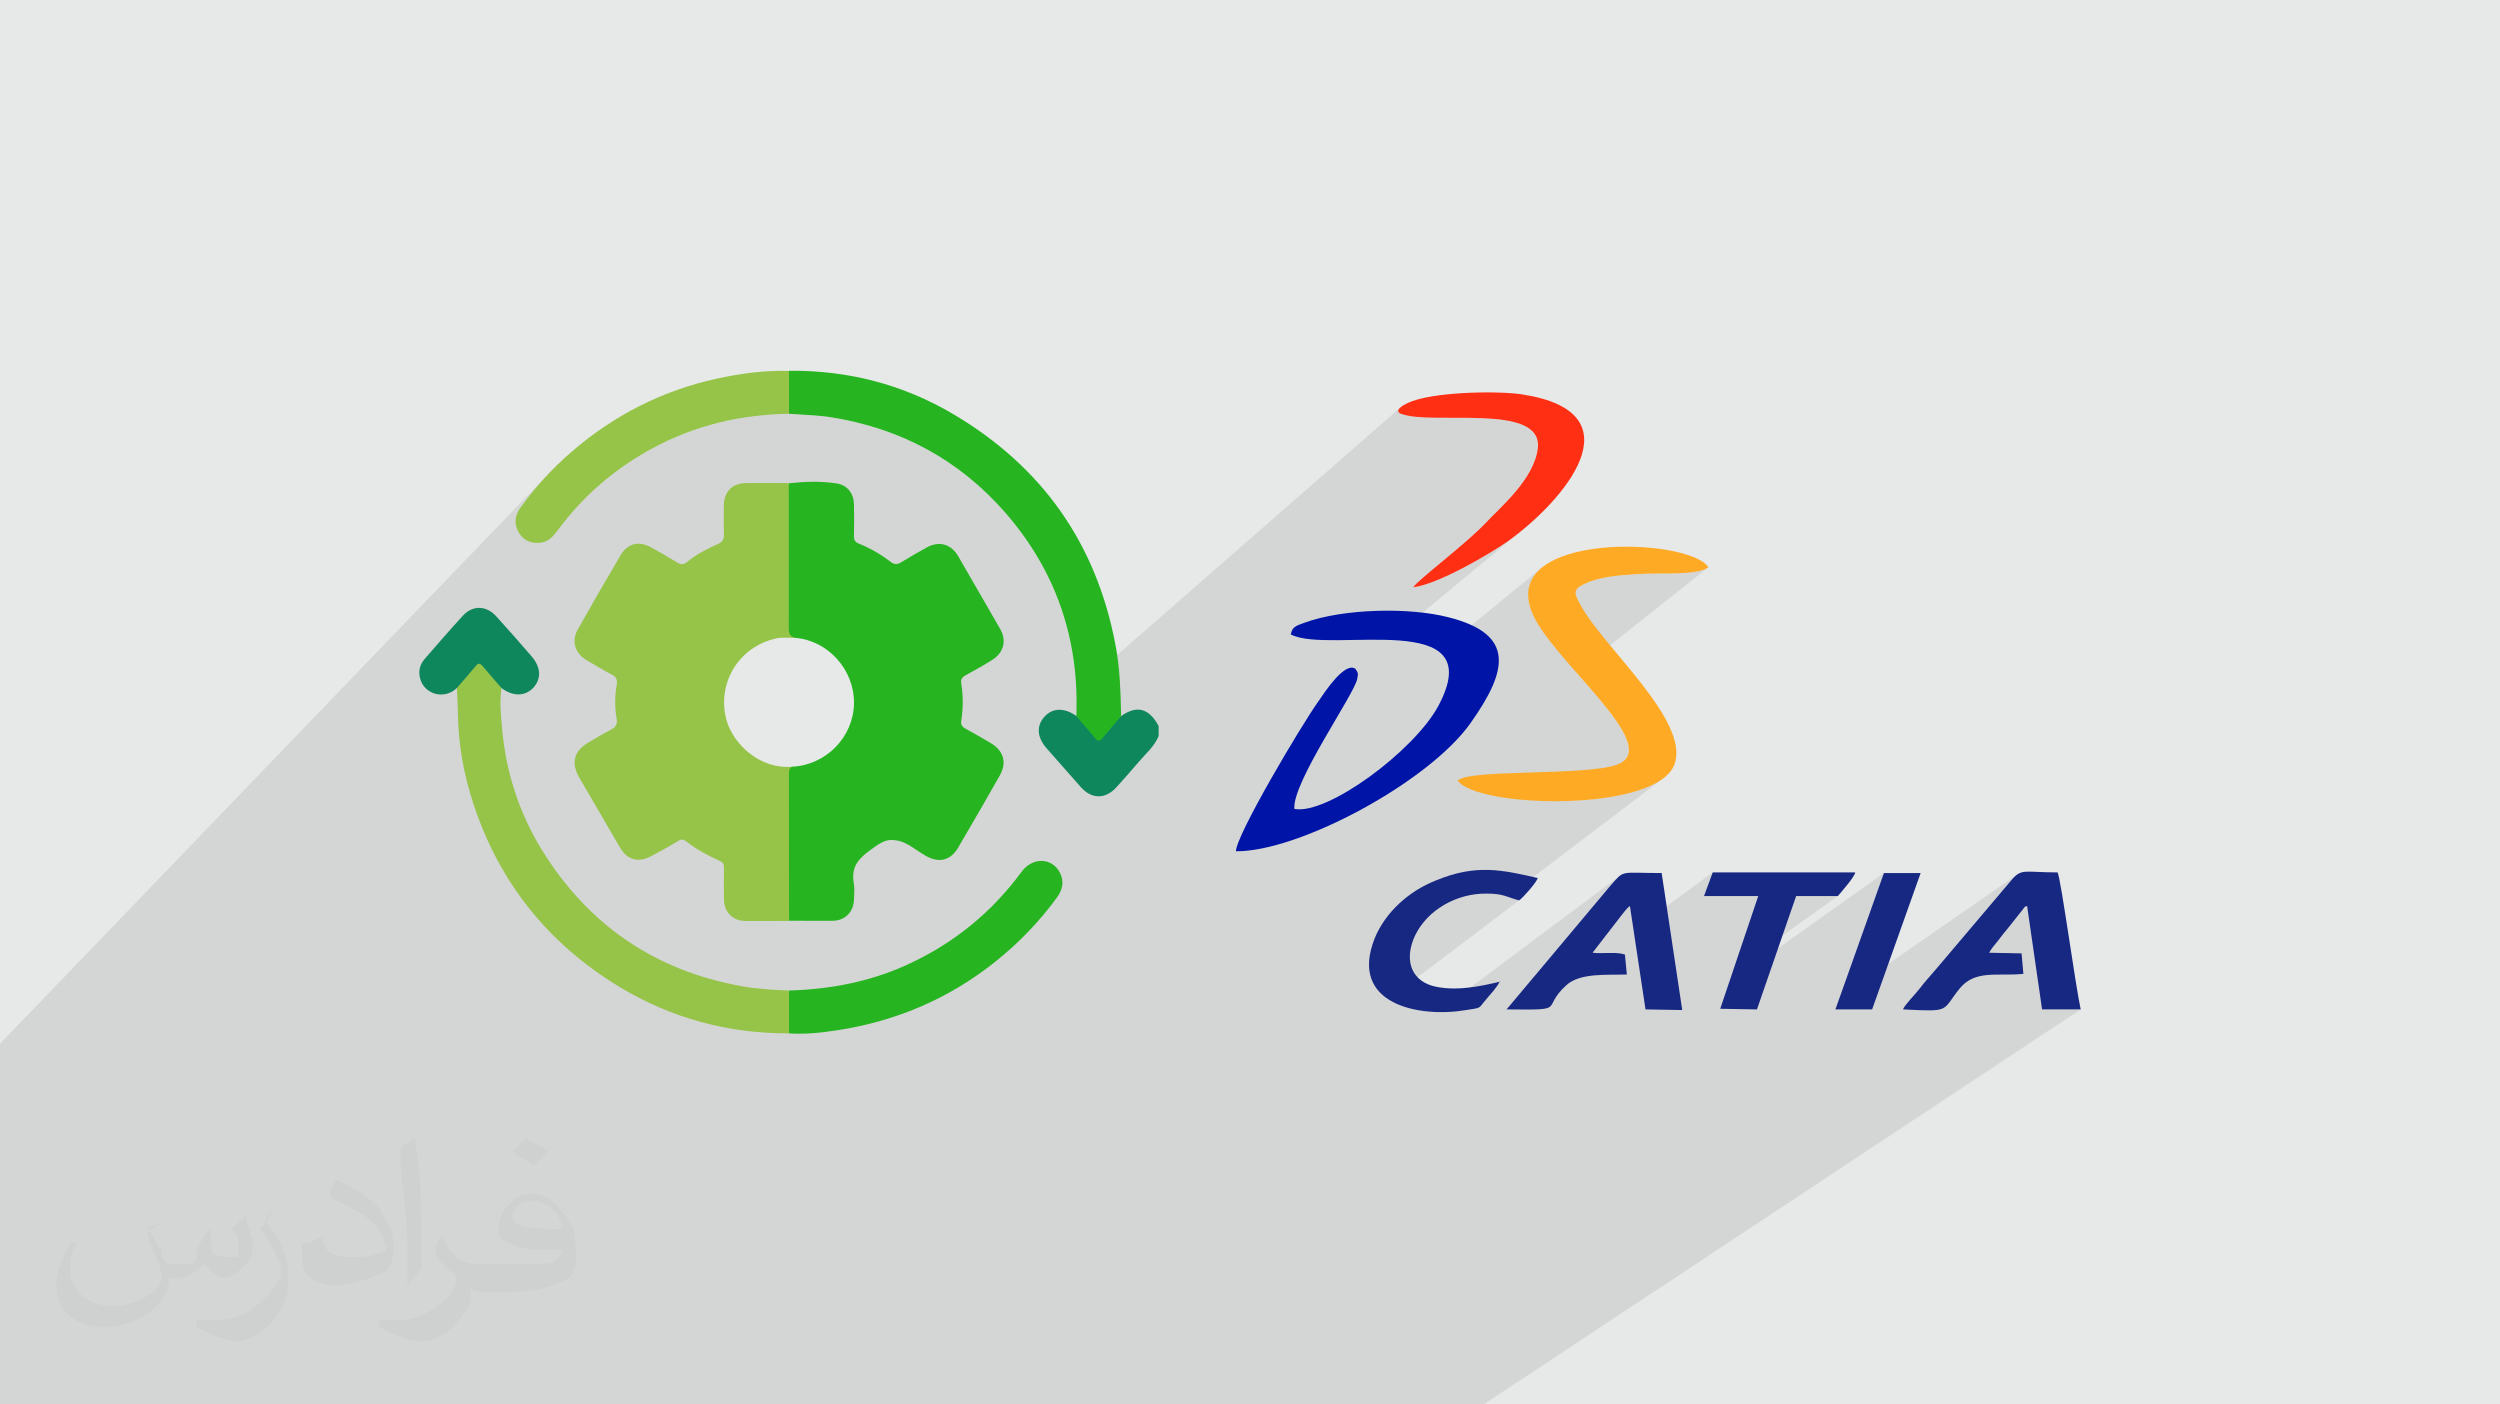
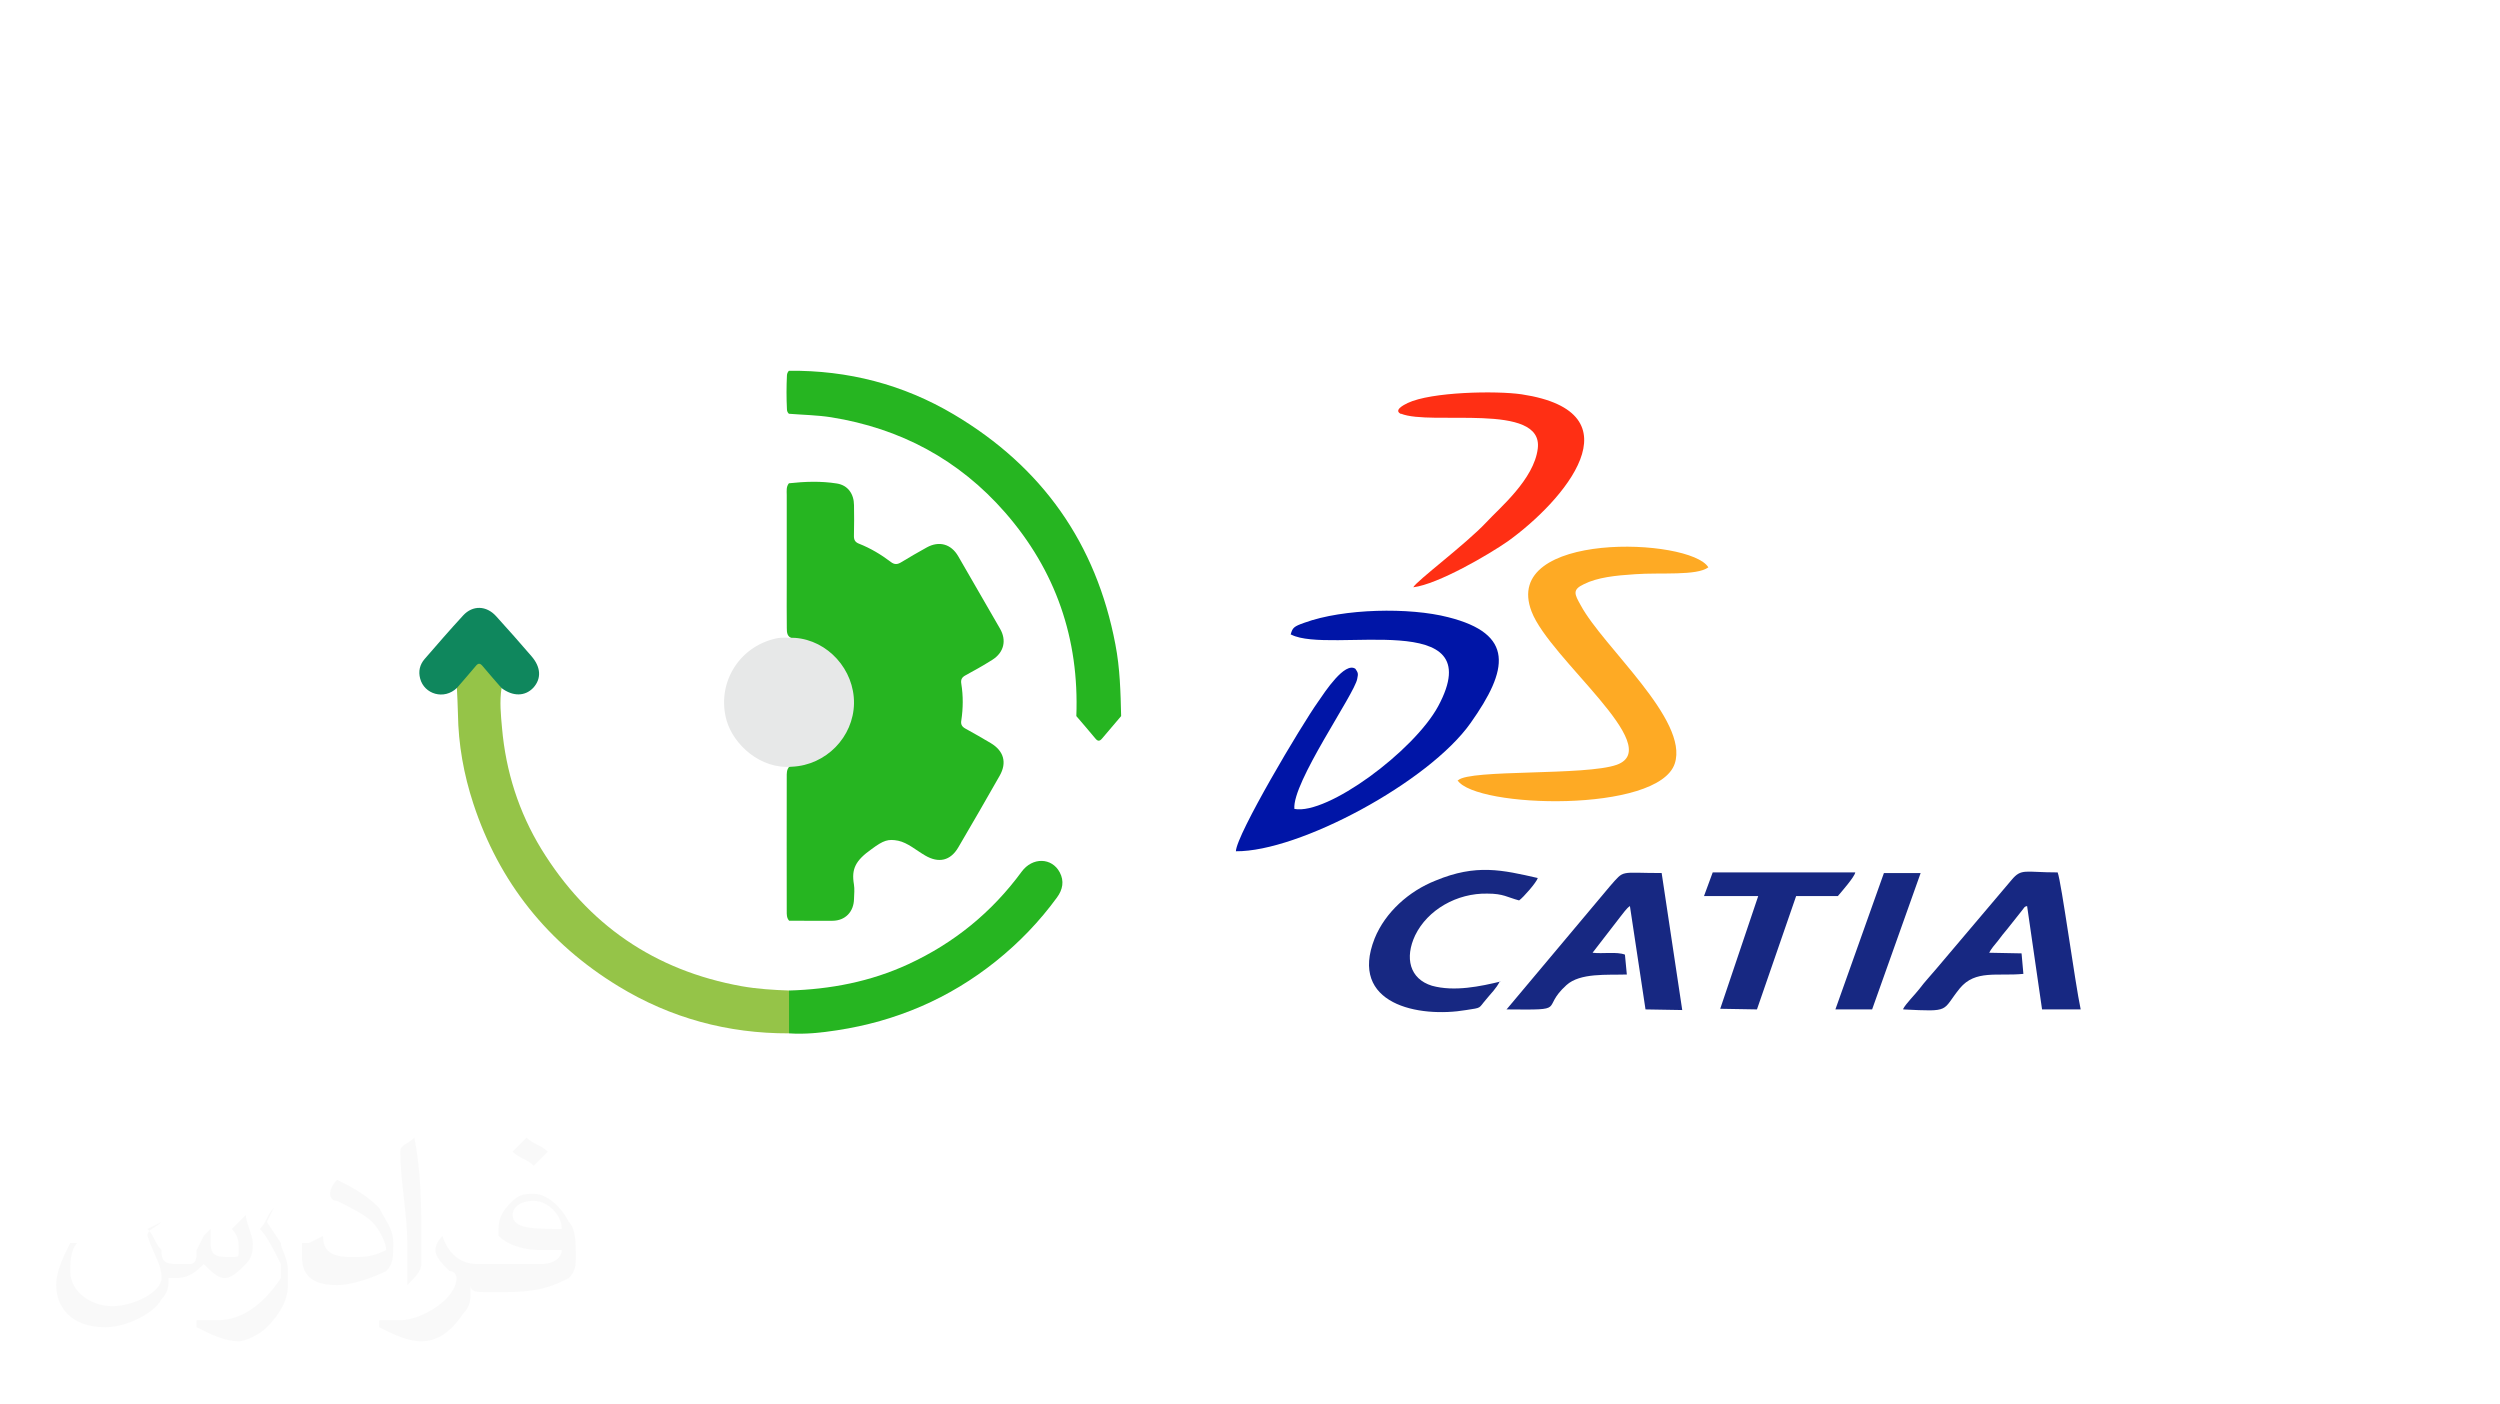
<svg xmlns="http://www.w3.org/2000/svg" xml:space="preserve" width="356px" height="200px" version="1.0" shape-rendering="geometricPrecision" text-rendering="geometricPrecision" image-rendering="optimizeQuality" fill-rule="evenodd" clip-rule="evenodd" viewBox="0 0 356000 200000" enable-background="new 0 0 512 512">
  <g id="Layer_x0020_1">
-     <path fill="#E7E8E8" d="M0 0l356000 0 0 200000 -356000 0 0 -200000z" />
-     <path fill="#373435" fill-opacity="0.102" d="M199480 58900l-30 20 -220 -150 -120 -220 50 -230 180 -230 -46080 40270 -10 -450 -140 -1980 -230 -1960 -320 -1920 -410 -1890 -490 -1860 -590 -1830 -680 -1800 -760 -1770 -860 -1730 -940 -1710 -1040 -1670 -1130 -1630 -1220 -1610 -1310 -1570 -1250 -1380 -1300 -1300 -1330 -1230 -1380 -1160 -1410 -1090 -1460 -1020 -1490 -950 -1540 -880 -1570 -810 -1600 -740 -1650 -670 -1690 -600 -1720 -540 -1750 -460 -1800 -400 -1830 -330 -740 -100 -760 -90 -750 -60 -750 -60 -760 -50 -750 -40 -760 -50 -730 -50 0 0 -20 0 0 0 -70 -70 -50 -70 -50 -70 -40 -80 -30 -90 -30 -80 -10 -90 0 -100 -30 -600 -20 -600 -10 -600 0 -610 0 -600 10 -600 20 -610 30 -600 10 -90 10 -90 30 -80 30 -90 40 -80 40 -80 60 -70 60 -70 -6670 6710 -910 150 -1230 250 -1230 290 -1210 320 -1210 360 -1190 400 -1190 440 -1180 480 -1160 520 -1160 550 -1140 600 -980 550 -960 560 -930 590 -920 620 -900 630 -880 660 -860 680 -840 700 -820 730 -800 750 -790 770 -5970 6120 -170 40 -490 40 -470 -20 -440 -80 -420 -140 -380 -200 -360 -270 -320 -340 -280 -410 -240 -450 -150 -460 -70 -450 -10 -450 80 -450 140 -440 210 -430 270 -430 810 -1100 850 -1070 870 -1040 910 -1020 930 -980 -78480 81550 0 590 0 2890 0 3190 0 520 0 360 0 110 0 580 0 860 0 810 0 4420 0 20 0 190 0 100 0 370 0 10 0 560 0 1530 0 300 0 990 0 410 0 150 0 1690 0 710 0 760 0 10 0 690 0 1260 0 460 0 780 0 2070 0 420 0 950 0 570 0 890 0 1110 0 290 0 790 0 1840 0 1330 0 2160 0 600 0 760 0 2070 0 650 0 3530 0 180 0 1340 0 1170 0 660 0 140 0 1190 0 1030 0 310 3180 0 4900 0 1310 0 1060 0 1980 0 600 0 310 0 30 0 760 0 1490 0 380 0 1150 0 640 0 750 0 3270 0 80 0 70 0 920 0 190 0 70 0 5480 0 3710 0 1640 0 20 0 20 0 90 0 2070 0 520 0 20 0 2660 0 1020 0 30 0 820 0 310 0 2480 0 740 0 860 0 70 0 610 0 220 0 3860 0 0 0 360 0 3020 0 560 0 70 0 710 0 410 0 160 0 410 0 1160 0 4500 0 210 0 2780 0 780 0 240 0 0 0 1130 0 7140 0 4850 0 40 0 1960 0 150 0 620 0 2320 0 1480 0 3810 0 3080 0 2630 0 12020 0 2660 0 2240 0 840 0 3650 0 2960 0 2080 0 8390 0 480 0 2210 0 160 0 470 0 1190 0 1750 0 2110 0 20 0 2450 0 920 0 1650 0 340 0 3800 0 2890 0 4690 0 910 0 4250 0 540 0 1140 0 3470 0 4790 0 8370 0 260 0 1360 0 4670 0 440 0 130 0 90 0 1550 0 1640 0 120 0 2930 0 1910 0 3760 0 9070 0 4920 0 85030 -56260 -5500 0 -2130 -14720 -140 30 -110 40 -80 50 -12270 8430 10390 -12270 490 -530 470 -350 -25460 17650 6320 -17750 -22090 15700 600 -1780 14930 -10640 -5940 0 -7130 5120 1730 -5120 -7720 0 1240 -3370 -11260 8270 -530 -3480 -13740 10160 10910 -13000 670 -760 510 -540 -25760 19230 -1310 -70 -1350 -180 -1310 -280 -1240 -390 -1130 -510 -630 -390 18600 -14070 -580 -170 -510 -170 -470 -160 -110 -40 21950 -16660 -1610 890 -1950 740 -2230 570 -2450 420 -2590 290 -1940 100 7460 -5730 550 -800 100 -990 -280 -1160 -610 -1290 -900 -1420 -1110 -1510 -1280 -1580 -1390 -1620 -1460 -1660 -480 -550 18840 -14930 -780 390 -1050 250 -1260 150 -1410 70 -1490 20 -1540 10 -1500 20 -1430 70 -1020 70 -1000 90 -970 110 -940 140 -910 180 -860 220 -810 270 -760 340 -540 290 -360 290 -5850 4730 -60 -90 -630 -1320 -480 -2020 180 -1740 750 -1470 1250 -1220 -14920 12210 -450 -370 -1450 -630 -1750 -410 -1970 -230 -1390 -70 18360 -15210 -1500 1140 -550 380 -650 420 -730 460 -800 490 -860 510 -910 520 -940 520 -970 510 -970 500 -980 470 -960 440 -930 390 -900 340 -840 280 -780 200 -710 130 450 -520 950 -860 800 -680 2060 -1720 1660 -1390 1660 -1430 1530 -1370 1260 -1250 830 -860 1030 -1030 1150 -1180 1170 -1310 1110 -1420 960 -1520 720 -1590 390 -1640 -40 -1130 -390 -920 -710 -730 -970 -550 -1200 -410 -1390 -290 -1530 -180 -1630 -100 -1680 -50 -1710 -10 -1680 0 -1620 -10 -1500 -40 -1360 -90 -1160 -180 -930 -270z" />
    <path fill="#373435" fill-opacity="0.031" d="M21000 175000c1000,1000 1000,2000 2000,3000 0,1000 0,2000 2000,2000 0,0 1000,0 2000,0 1000,0 1000,-1000 1000,-2000l1000 -2000 1000 -1000 0 0c0,1000 0,1000 0,2000 0,2000 1000,2000 3000,2000 1000,0 1000,0 1000,-1000 0,-1000 0,-2000 -1000,-3000 1000,-1000 1000,-1000 2000,-2000l0 0c0,1000 1000,3000 1000,4000 0,1000 0,2000 -1000,3000 -1000,1000 -2000,2000 -3000,2000 -1000,0 -2000,-1000 -3000,-2000l0 0c-1000,1000 -2000,2000 -4000,2000l-1000 0c0,1000 0,2000 -1000,3000 -1000,2000 -5000,4000 -8000,4000 -5000,0 -7000,-3000 -7000,-6000 0,-2000 1000,-4000 2000,-6000l1000 0c-1000,1000 -1000,3000 -1000,4000 0,3000 3000,5000 6000,5000 3000,0 7000,-2000 7000,-4000 0,-2000 -1000,-3000 -2000,-6000 0,-1000 1000,-1000 2000,-2000l0 0 0 0 -2000 1000 0 0 0 0 0 0 0 0zm54000 -13000l0 0c1000,1000 2000,1000 3000,2000 -1000,1000 -1000,1000 -2000,2000 -1000,-1000 -2000,-1000 -3000,-2000 1000,-1000 1000,-1000 2000,-2000l0 0zm1000 9000l0 0c-2000,0 -3000,1000 -3000,2000 0,2000 3000,2000 7000,2000 0,-2000 -2000,-4000 -4000,-4000l0 0 0 0 0 0 0 0 0 0zm-4000 9000l0 0c2000,0 4000,0 5000,0 2000,0 3000,-1000 3000,-2000 0,0 0,0 0,0 -1000,0 -2000,0 -3000,0 -3000,0 -5000,-1000 -6000,-2000 0,0 0,-1000 0,-1000 0,-2000 1000,-3000 2000,-4000 1000,-1000 2000,-1000 3000,-1000 2000,0 4000,2000 5000,4000 1000,1000 1000,3000 1000,5000 0,1000 0,2000 -1000,3000 -2000,1000 -4000,2000 -9000,2000l-2000 0 -1000 0c-1000,0 -2000,0 -2000,-1000l0 0c0,0 0,0 0,1000 0,1000 0,2000 -1000,3000 -2000,3000 -4000,4000 -6000,4000 -2000,0 -4000,-1000 -6000,-2000l0 -1000c1000,0 2000,0 3000,0 3000,0 8000,-3000 8000,-6000 0,0 0,-1000 -1000,-1000 -1000,-1000 -2000,-2000 -2000,-3000 0,-1000 1000,-2000 1000,-2000l0 0c1000,3000 3000,4000 5000,4000l0 0 2000 0 0 0 2000 0 0 0 0 0 0 0 0 0zm-14000 3000l0 0 0 0c1000,-1000 2000,-2000 2000,-3000 0,-1000 0,-2000 0,-3000 0,-5000 0,-10000 -1000,-15000l0 0c-1000,1000 -2000,1000 -2000,2000 0,4000 1000,9000 1000,13000l0 2000c0,1000 0,3000 0,4000l0 0 0 0 0 0 0 0 0 0zm-14000 -6000l0 0 -1000 0c0,1000 0,1000 0,2000 0,3000 2000,4000 5000,4000 2000,0 5000,-1000 7000,-2000 1000,-1000 1000,-2000 1000,-4000 0,-2000 -1000,-3000 -2000,-5000 -2000,-2000 -4000,-3000 -6000,-4000l0 0c-1000,1000 -1000,2000 -1000,2000 0,0 0,1000 1000,1000 2000,1000 4000,2000 5000,3000 1000,1000 2000,3000 2000,4000 0,0 0,0 0,0 -2000,1000 -3000,1000 -5000,1000 -3000,0 -4000,-1000 -4000,-3000l0 0 -2000 1000 0 0 0 0 0 0 0 0zm-5000 -5000l0 0 0 0c-1000,1000 -1000,2000 -2000,3000 1000,1000 2000,3000 3000,5000 0,0 0,1000 0,1000 0,0 0,1000 0,1000 -2000,3000 -5000,6000 -9000,6000 -1000,0 -2000,0 -3000,0l0 1000c2000,1000 4000,2000 6000,2000 1000,0 3000,-1000 4000,-2000 2000,-2000 3000,-4000 3000,-6000l0 -2000c0,-2000 -1000,-3000 -1000,-4000l-2000 -3000 1000 -2000 0 0 0 0 0 0 0 0z" />
    <g id="_2494738765440">
      <path fill="#172882" d="M271020 143740c6920,350 5410,260 8070,-3020 2220,-2660 5320,-1680 9040,-2040l-260 -2920 -4610 -90c260,-530 790,-1150 1240,-1690 530,-700 800,-1060 1330,-1680l2040 -2570c440,-530 350,-620 790,-710l2130 14720 5500 0c-800,-3730 -2750,-18180 -3280,-19510 -4700,0 -5140,-620 -6560,1070l-10730 12670c-890,1070 -1600,1780 -2390,2840 -620,800 -1950,2130 -2310,2840l0 90z" />
      <path fill="#172882" d="M214550 143740c8950,90 4700,0 8510,-3460 1950,-1770 5760,-1420 8600,-1510l-270 -2830c-1150,-450 -3190,-90 -4610,-270l3900 -5050c450,-540 890,-1240 1420,-1600l2220 14720 5230 90 -2930 -19510c-6110,0 -5230,-530 -7350,1860l-14810 17650 90 -90z" />
      <path fill="#172882" d="M213750 139750c-2920,710 -6650,1500 -9840,620 -3190,-980 -3900,-3990 -2390,-7180 1770,-3640 5940,-6030 10280,-5940 2310,0 2840,530 4520,970 620,-440 2480,-2570 2660,-3190 -5050,-1150 -8770,-2040 -14540,360 -3810,1500 -7180,4520 -8690,8240 -3720,9400 6300,11350 13040,10200 2300,-360 1680,-180 2830,-1510 710,-890 1420,-1510 1950,-2570l180 0z" />
      <path fill="#172882" d="M242650 127600l7720 0 -5410 16050 5230 90 5580 -16140 5940 0c450,-530 2400,-2750 2480,-3370l-20300 0 -1240 3370 0 0z" />
      <path fill="#172882" d="M261360 143740l5230 0 6910 -19420 -5230 0 -6910 19420z" />
      <path fill="#0015A7" d="M183870 90370c5500,2830 28550,-3990 20930,10190 -3460,6390 -15780,15520 -20480,14630 -360,-3720 8600,-16400 8950,-18530 180,-800 90,-880 -260,-1420 -1510,-1060 -4350,3280 -5320,4700 -2400,3370 -11620,18890 -11700,21280 8950,90 27480,-9840 33420,-18260 5410,-7630 6290,-12680 -3190,-15070 -5500,-1420 -14900,-1250 -20480,790 -1510,530 -1690,710 -1950,1690l80 0z" />
      <path fill="#FEAA24" d="M207550 111110c2570,3990 28630,4700 30940,-2390 2030,-6210 -10200,-16580 -13390,-22520 -890,-1590 -1240,-2220 440,-3010 1950,-980 4520,-1240 7270,-1420 3640,-270 8780,260 10460,-980 -2570,-4250 -29610,-5230 -25170,6300 2570,6730 19140,19240 12140,21810 -4430,1590 -20920,620 -22610,2210l-80 0z" />
      <path fill="#FF2F14" d="M199480 58900c4250,1770 20300,-1690 19500,4960 -530,4430 -5490,8510 -7360,10550 -2920,3100 -9930,8330 -10370,9220 3550,-440 10820,-4700 13480,-6560 7890,-5670 18880,-18350 1950,-20920 -3640,-530 -12860,-360 -16230,1240 -530,260 -2130,1060 -880,1590l-90 -80z" />
-       <path fill="#0F875D" d="M159650 101970c2220,-1590 3970,-1130 5340,1410 0,470 0,960 0,1430 -610,1500 -1840,2510 -2850,3700 -1010,1200 -2060,2370 -3120,3550 -1580,1770 -3550,1780 -5110,20 -1640,-1850 -3260,-3690 -4890,-5540 -1370,-1570 -1460,-3210 -260,-4510 1150,-1260 2830,-1270 4520,-70 680,370 2540,2420 3140,3450 1010,-1180 1890,-2510 3230,-3440z" />
      <path fill="#26B521" d="M112340 68820c2270,-250 4570,-330 6830,30 1570,250 2430,1480 2440,3090 20,1440 30,2890 -10,4320 -20,600 150,950 740,1170 1620,640 3130,1540 4520,2600 540,410 960,350 1480,30 1200,-730 2410,-1430 3640,-2110 1750,-960 3460,-490 4470,1260 1980,3430 3970,6870 5950,10310 970,1670 560,3390 -1080,4430 -1250,790 -2530,1510 -3820,2210 -550,290 -710,630 -610,1220 280,1740 260,3470 0,5210 -100,550 80,880 560,1150 1230,670 2450,1380 3650,2090 1840,1110 2310,2760 1260,4620 -1940,3420 -3910,6830 -5900,10220 -1120,1910 -2790,2280 -4710,1160 -1280,-740 -2480,-1820 -3850,-2110 -1430,-280 -2090,-60 -3780,1190 -2300,1630 -2900,2820 -2520,5040 110,660 30,1370 10,2050 -30,1840 -1240,3110 -3070,3120 -2050,20 -4120,-10 -6170,-10 -360,-400 -340,-890 -340,-1360 0,-6350 -20,-12710 0,-19060 0,-540 -40,-1100 390,-1540 390,-330 900,-300 1360,-380 4240,-760 7340,-4150 7530,-8420 190,-4560 -2910,-8150 -7040,-9140 -480,-110 -950,-130 -1410,-300 -790,-210 -820,-840 -820,-1470 -30,-2050 -10,-4100 -10,-6150 0,-4270 0,-8540 0,-12810 0,-560 -100,-1160 310,-1660z" />
-       <path fill="#95C448" d="M112780 109180c-420,230 -440,630 -440,1050 20,6970 20,13940 20,20910 -2050,0 -4120,30 -6170,10 -1840,-10 -3070,-1240 -3100,-3100 -20,-1520 -20,-3010 0,-4530 0,-470 -130,-720 -590,-930 -1680,-740 -3310,-1620 -4770,-2770 -380,-300 -680,-370 -1170,-70 -1280,790 -2600,1520 -3920,2210 -1800,930 -3330,470 -4350,-1260 -1930,-3310 -3850,-6620 -5780,-9930 -1220,-2130 -820,-3770 1270,-5030 1080,-650 2170,-1290 3290,-1880 660,-340 870,-800 740,-1490 -280,-1600 -270,-3190 0,-4800 110,-660 30,-1150 -680,-1500 -1180,-590 -2300,-1330 -3460,-1980 -1740,-960 -2370,-2700 -1410,-4420 1990,-3540 4020,-7070 6090,-10570 1020,-1740 2610,-2120 4400,-1140 1220,660 2440,1390 3620,2110 520,320 960,410 1470,-30 1310,-1120 2850,-1890 4410,-2580 630,-290 850,-670 840,-1340 -50,-1370 -20,-2750 -20,-4120 20,-1980 1210,-3210 3190,-3210 2010,-20 4030,0 6060,0 0,6890 20,13790 0,20680 0,690 120,1170 860,1310 -380,420 -890,270 -1360,300 -3700,170 -6260,2060 -7720,5370 -1470,3280 -730,7000 1600,9460 1710,1800 3710,2890 6230,2930 320,40 630,40 850,340z" />
      <path fill="#26B521" d="M159650 101970c-900,1060 -1810,2110 -2710,3190 -350,420 -620,420 -960,0 -890,-1070 -1800,-2130 -2710,-3190 420,-10990 -2910,-20700 -10140,-28990 -6580,-7530 -14910,-11980 -24770,-13560 -1980,-310 -4020,-340 -6020,-500 -190,-170 -280,-390 -280,-650 -80,-1600 -80,-3210 0,-4820 10,-240 110,-470 280,-650 8400,-90 16270,1940 23470,6210 12570,7450 20290,18350 23020,32750 660,3390 740,6810 820,10210z" />
      <path fill="#95C448" d="M71420 97980c-300,1910 -100,3830 70,5710 540,6150 2370,11930 5600,17220 6590,10730 16080,17290 28540,19530 2220,390 4470,530 6730,610 220,210 280,480 300,740 40,1550 40,3080 0,4620 -20,290 -80,540 -300,740 -8720,30 -16860,-2170 -24300,-6710 -10040,-6120 -16990,-14810 -20660,-26010 -1360,-4150 -2130,-8410 -2190,-12790 -20,-1230 -100,-2460 -150,-3690 30,-640 540,-1010 900,-1430 520,-630 1070,-1230 1610,-1850 240,-280 650,-640 940,-280 1010,1170 2340,2080 2910,3590z" />
      <path fill="#26B521" d="M112360 147150c0,-2030 0,-4060 0,-6100 5890,-170 11600,-1260 16990,-3750 6510,-3010 11890,-7390 16140,-13180 1530,-2080 4290,-2030 5420,110 650,1230 430,2440 -390,3560 -2500,3430 -5410,6450 -8720,9100 -6630,5310 -14200,8540 -22590,9820 -2270,350 -4550,600 -6850,440z" />
-       <path fill="#95C448" d="M112360 52820c0,2030 0,4070 0,6100 -6890,110 -13420,1650 -19500,4950 -5250,2850 -9700,6650 -13290,11440 -670,890 -1310,1790 -2530,1960 -1340,170 -2460,-220 -3160,-1420 -730,-1210 -590,-2430 230,-3560 2130,-2970 4590,-5630 7350,-8010 5990,-5170 12860,-8660 20600,-10360 3410,-740 6810,-1200 10300,-1100z" />
-       <path fill="#0F875D" d="M71420 97980c-900,-1040 -1800,-2050 -2670,-3100 -360,-440 -630,-510 -1010,-30 -860,1050 -1780,2060 -2660,3100 -1840,1780 -4670,900 -5250,-1320 -280,-1040 -50,-1990 630,-2780 1810,-2090 3630,-4190 5500,-6220 1360,-1470 3300,-1410 4680,110 1710,1870 3380,3780 5030,5690 1370,1570 1450,3210 270,4510 -1180,1240 -2900,1260 -4520,40z" />
+       <path fill="#0F875D" d="M71420 97980c-900,-1040 -1800,-2050 -2670,-3100 -360,-440 -630,-510 -1010,-30 -860,1050 -1780,2060 -2660,3100 -1840,1780 -4670,900 -5250,-1320 -280,-1040 -50,-1990 630,-2780 1810,-2090 3630,-4190 5500,-6220 1360,-1470 3300,-1410 4680,110 1710,1870 3380,3780 5030,5690 1370,1570 1450,3210 270,4510 -1180,1240 -2900,1260 -4520,40" />
      <path fill="#E7E8E8" d="M112780 109180c-4550,390 -8340,-3190 -9310,-6580 -1450,-5070 1560,-10480 7060,-11690 850,-190 1760,-70 2660,-80 4700,340 8480,4540 8420,9330 -80,4810 -3990,8800 -8830,9020z" />
    </g>
  </g>
</svg>